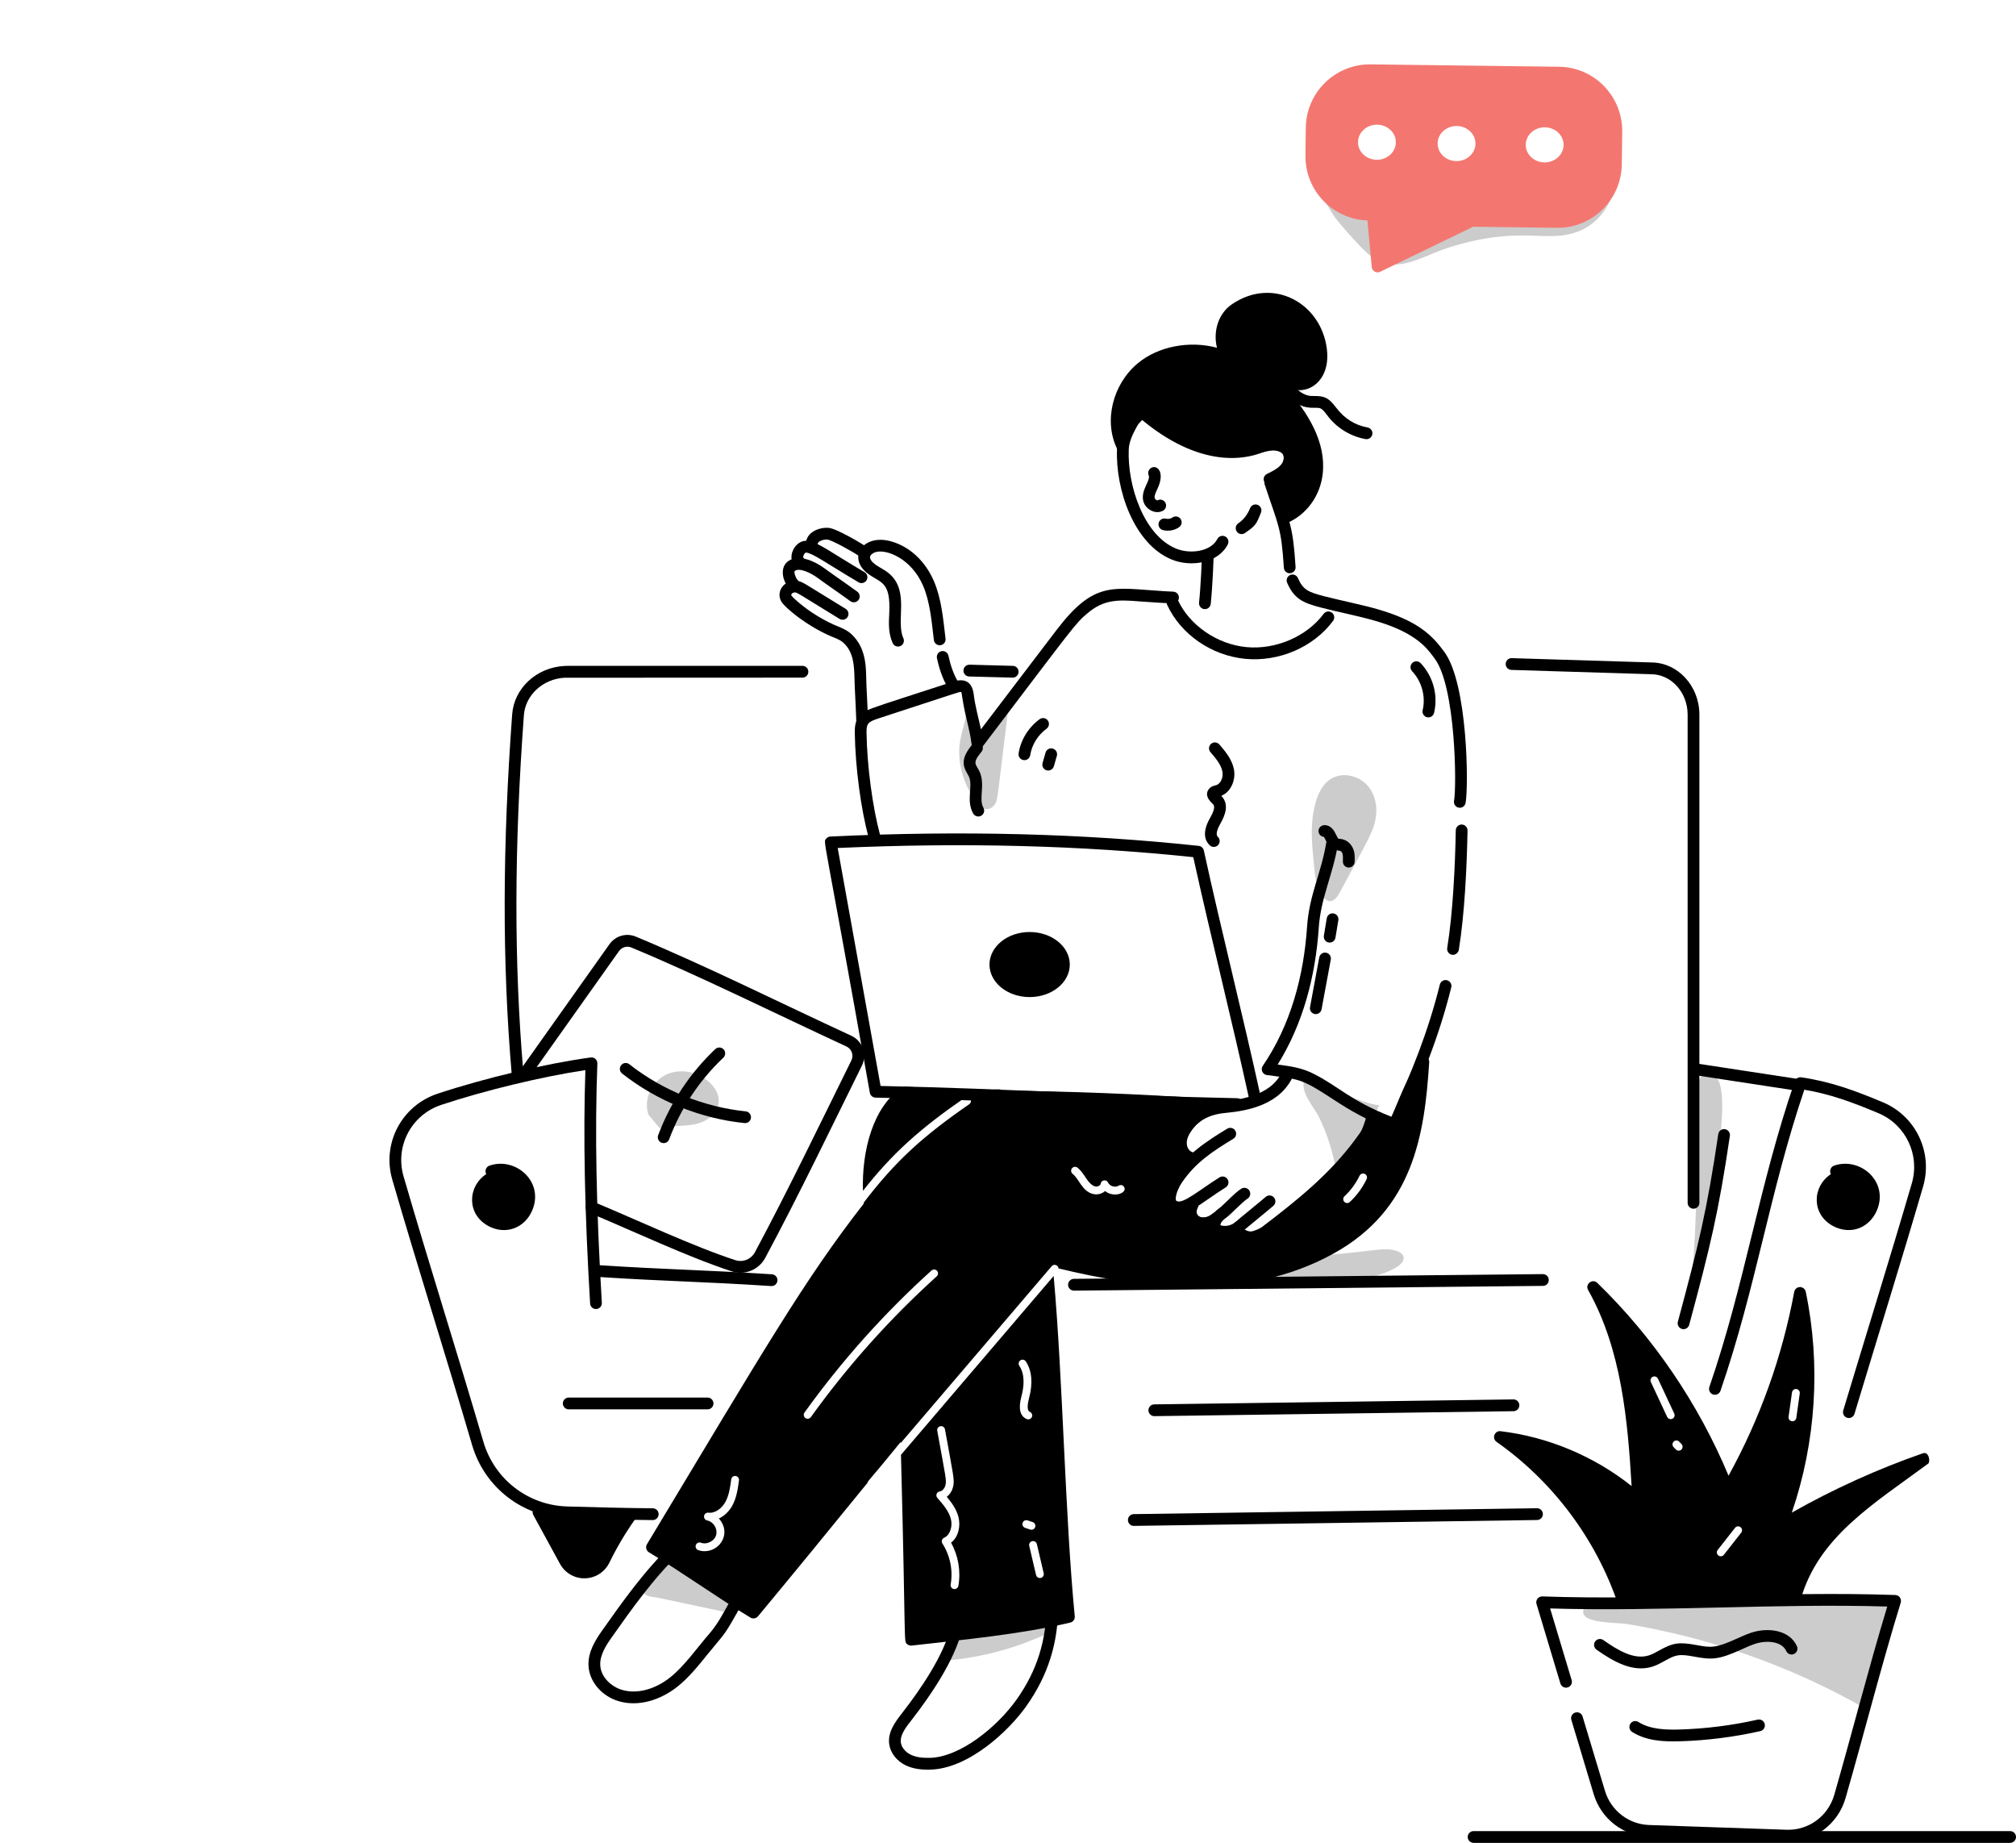
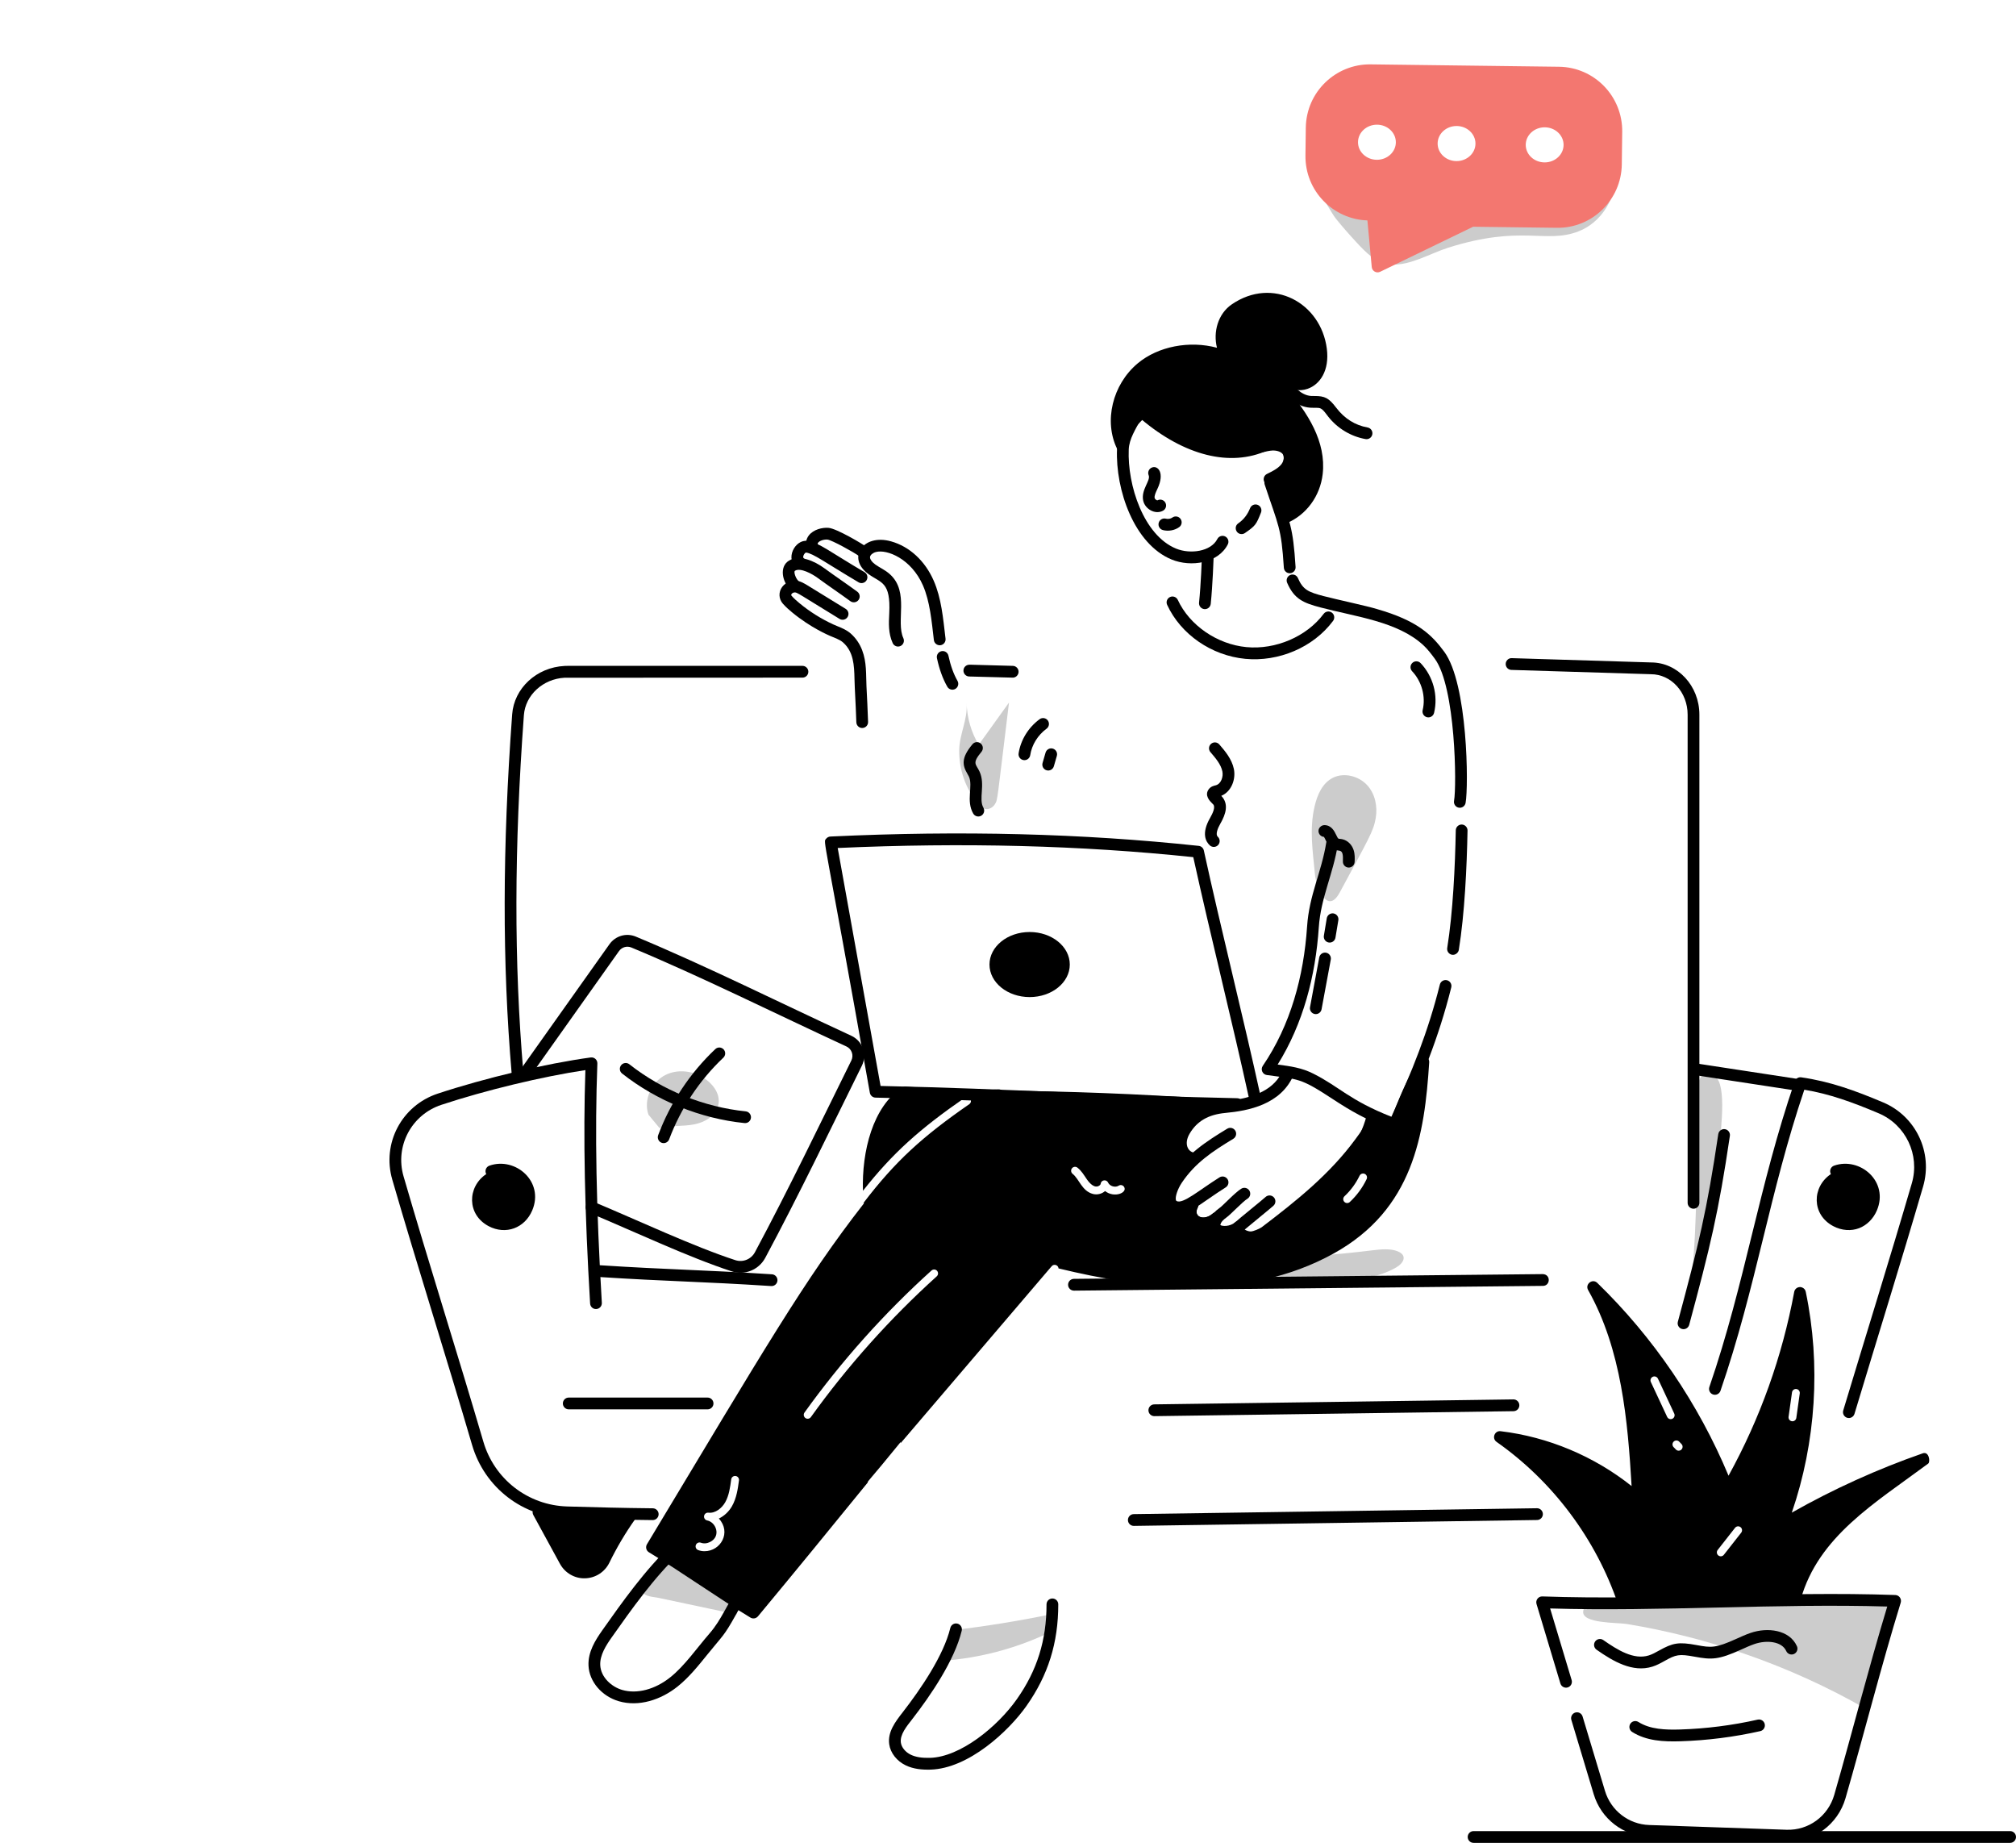
<svg xmlns="http://www.w3.org/2000/svg" width="244" height="223" viewBox="0 0 244 223" fill="none">
  <path d="M225.796 206.758L228.791 193.535C218.203 193.653 207.615 193.77 197.027 193.889C195.847 193.902 191.811 193.162 191.615 194.993C191.456 196.478 195.757 196.327 196.868 196.51C206.655 198.118 216.556 201.479 225.796 206.758H225.796Z" fill="#CCCCCC" />
  <path d="M114.247 200.952C118.546 200.626 122.785 199.518 126.694 197.697C126.838 196.917 126.983 196.138 127.127 195.357C123.258 196.151 119.356 196.782 115.434 197.248C114.792 198.688 114.149 200.127 113.506 201.568" fill="#CCCCCC" />
  <path d="M89.15 195.359C89.26 193.604 89.965 191.892 91.123 190.571C87.265 190.735 83.364 189.633 80.158 187.475C80.522 187.72 78.782 190.861 78.569 191.202C78.326 191.588 77.633 192.205 77.829 192.689C78.035 193.2 79.214 193.248 79.636 193.338C82.808 194.01 85.979 194.685 89.15 195.358L89.15 195.359Z" fill="#CCCCCC" />
  <path d="M148.533 153.855C154.04 154.712 163.956 156.314 169.002 153.358C169.901 152.832 170.384 151.891 169.121 151.401C168.257 151.066 167.124 151.173 166.169 151.29C156.791 152.447 146.743 152.723 136.655 152.099C142.366 153.57 148.502 154.514 154.605 154.86" fill="#CCCCCC" />
  <path d="M207.92 140.083C207.359 145.111 206.051 149.968 204.749 154.794C205.099 151.146 205.264 147.476 205.318 143.805C205.369 140.259 204.622 135.859 205.181 132.414C205.429 130.89 206.18 128.568 207.81 130.497C209.043 131.957 208.128 138.222 207.92 140.082L207.92 140.083Z" fill="#CCCCCC" />
  <path d="M223.412 142.204C221.673 142.229 220.247 144.136 220.657 145.833C221.067 147.529 223.134 148.576 224.759 147.953C226.385 147.329 227.237 145.232 226.563 143.623C225.889 142.014 223.861 141.152 222.217 141.726" fill="black" />
  <path d="M221.887 148.375C219.237 146.977 219.285 143.623 221.596 142.071C221.381 141.681 221.569 141.196 221.983 141.052C225.128 139.951 228.649 142.981 227.161 146.474C226.733 147.477 225.95 148.258 225.012 148.618C224.054 148.985 222.915 148.917 221.887 148.375H221.887ZM224.103 142.371C224.029 142.679 223.754 142.911 223.423 142.916C222.131 142.936 221.046 144.419 221.347 145.665C221.656 146.945 223.283 147.755 224.505 147.286C225.743 146.811 226.431 145.149 225.907 143.898C225.593 143.149 224.895 142.598 224.103 142.371Z" fill="black" />
  <path d="M216.181 222.839C211.042 222.664 205.261 222.458 199.558 222.264C196.468 222.162 193.789 220.096 192.893 217.123L190.184 208.119C190.07 207.743 190.282 207.345 190.659 207.231C191.033 207.115 191.431 207.33 191.544 207.707L194.254 216.711C194.973 219.099 197.124 220.758 199.605 220.839C205.237 221.031 211.115 221.241 216.23 221.414C218.896 221.505 221.256 219.772 222 217.2C224.161 209.7 226.161 201.84 228.417 194.402C215.151 194.005 200.911 195.031 187.615 194.635L190.219 203.302C190.332 203.679 190.12 204.077 189.744 204.19C189.368 204.303 188.972 204.091 188.858 203.714L185.968 194.097C185.827 193.627 186.193 193.159 186.673 193.179C200.483 193.666 215.543 192.519 229.394 193.008C229.864 193.024 230.185 193.485 230.048 193.93C227.691 201.589 225.613 209.793 223.365 217.596C222.451 220.76 219.526 222.952 216.182 222.839L216.181 222.839Z" fill="black" />
  <path d="M193.236 199.626C192.914 199.401 192.836 198.956 193.06 198.634C193.284 198.311 193.728 198.232 194.049 198.457C195.76 199.655 197.735 200.887 199.559 200.317C199.969 200.189 200.369 199.967 200.791 199.732C202.475 198.796 203.154 198.659 205.37 199.07C207.104 199.392 207.642 199.45 210.178 198.3C210.721 198.054 211.283 197.799 211.864 197.598C213.921 196.886 216.589 197.206 217.486 199.202C217.648 199.561 217.488 199.982 217.13 200.145C216.771 200.306 216.352 200.146 216.19 199.787C215.66 198.606 213.81 198.431 212.329 198.945C211.81 199.125 211.302 199.355 210.764 199.6C207.991 200.858 207.162 200.852 205.111 200.472C203.203 200.12 202.851 200.216 201.48 200.979C201.013 201.239 200.53 201.508 199.98 201.679C197.606 202.419 195.253 201.041 193.235 199.627L193.236 199.626Z" fill="black" />
  <path d="M197.54 209.577C197.209 209.367 197.109 208.928 197.318 208.594C197.527 208.261 197.965 208.162 198.299 208.371C199.716 209.267 201.564 209.337 203.342 209.282C206.499 209.183 209.661 208.781 212.739 208.087C213.126 208.002 213.503 208.242 213.589 208.626C213.675 209.01 213.434 209.391 213.051 209.478C209.885 210.191 206.633 210.605 203.386 210.706C201.343 210.771 199.266 210.667 197.54 209.577V209.577Z" fill="black" />
  <path d="M232.717 175.861C227.24 177.768 221.916 180.179 216.864 183.039C219.79 174.525 220.395 165.111 218.552 156.31C218.431 155.734 217.8 155.726 217.848 155.744C217.509 155.748 217.22 155.991 217.157 156.326C215.708 164.145 213.036 171.621 209.208 178.571C205.567 169.848 200.097 161.807 193.324 155.24C192.737 154.671 191.81 155.391 192.212 156.104C196.272 163.296 197.009 171.963 197.476 179.825C192.94 176.213 187.372 173.872 181.624 173.186C180.896 173.094 180.526 174.052 181.132 174.477C187.943 179.255 193.164 186.233 195.836 194.125C196.096 194.892 197.237 194.694 197.215 193.877L216.551 193.371C216.572 194.185 217.722 194.33 217.942 193.546C220.088 185.917 226.908 181.9 233.372 177.106C233.654 176.896 233.479 175.592 232.716 175.86L232.717 175.861ZM201.778 171.453L199.806 167.234C199.694 166.997 199.797 166.714 200.033 166.602C200.272 166.49 200.553 166.594 200.664 166.83L202.636 171.049C202.747 171.287 202.645 171.57 202.408 171.682C202.171 171.793 201.889 171.69 201.778 171.453ZM203.175 175.544C202.874 175.544 202.769 175.297 202.558 175.113C202.377 174.925 202.382 174.624 202.57 174.441C202.758 174.259 203.058 174.265 203.24 174.453L203.515 174.738C203.807 175.04 203.59 175.544 203.175 175.544ZM210.741 185.465L208.64 188.143C208.479 188.348 208.182 188.385 207.975 188.222C207.769 188.06 207.733 187.762 207.895 187.555L209.996 184.878C210.158 184.672 210.457 184.636 210.662 184.798C210.868 184.96 210.903 185.259 210.741 185.465ZM216.474 171.443L216.89 168.486C216.927 168.226 217.168 168.044 217.425 168.082C217.685 168.119 217.865 168.359 217.828 168.619L217.412 171.575C217.375 171.84 217.129 172.016 216.877 171.979C216.617 171.943 216.437 171.702 216.474 171.443Z" fill="black" />
  <path d="M243.289 223H178.349C177.957 223 177.639 222.681 177.639 222.288C177.639 221.894 177.957 221.575 178.349 221.575H243.289C243.682 221.575 244 221.894 244 222.288C244 222.681 243.682 223 243.289 223Z" fill="black" />
-   <path d="M161.664 141.439C164.083 139.395 165.922 136.67 166.917 133.659C166.742 134.187 158.548 130.839 157.833 130.713C157.386 132.28 159.007 133.87 159.673 135.247C160.62 137.204 161.295 139.294 161.664 141.438V141.439Z" fill="#CCCCCC" />
  <path d="M78.484 134.883C77.853 133.076 78.855 130.91 80.567 130.066C82.28 129.222 84.481 129.664 85.871 130.976C88.045 133.025 86.854 135.496 84.025 136.054C82.641 136.327 81.193 136.166 79.822 136.501" fill="#CCCCCC" />
  <path d="M60.667 142.204C58.927 142.229 57.502 144.136 57.911 145.833C58.321 147.529 60.389 148.576 62.014 147.953C63.639 147.329 64.491 145.232 63.817 143.623C63.143 142.014 61.115 141.152 59.472 141.726" fill="black" />
  <path d="M59.142 148.375C56.491 146.977 56.539 143.623 58.85 142.071C58.635 141.681 58.823 141.196 59.237 141.052C62.383 139.951 65.903 142.981 64.415 146.474C63.505 148.607 61.215 149.467 59.141 148.375H59.142ZM61.358 142.371C61.284 142.679 61.008 142.911 60.677 142.916C60.08 142.925 59.493 143.247 59.067 143.799C56.963 146.521 61.719 149.176 63.108 145.915C63.396 145.24 63.415 144.505 63.161 143.899C62.848 143.15 62.149 142.598 61.358 142.372V142.371Z" fill="black" />
  <path d="M191.007 28.014C193.792 26.959 195.703 23.94 195.468 20.962C195.575 22.765 194.388 24.467 192.835 25.381C189.659 27.249 185.609 26.249 182.224 26.36C176.511 26.547 171.324 29.567 166.414 32.501C165.422 30.72 167.471 28.06 166.036 26.613C165.677 26.252 165.666 26.299 159.238 23.123C160.057 23.528 161.071 25.701 161.683 26.458C162.478 27.442 163.317 28.395 164.177 29.323C165.342 30.579 166.592 31.899 168.403 32.008C170.716 32.147 173.128 30.651 175.277 29.974C184.177 27.166 187.023 29.523 191.006 28.014H191.007Z" fill="#CCCCCC" />
  <path d="M188.687 8.077L165.889 7.789C161.695 7.732 158.098 11.09 158.043 15.463L158.001 18.803C157.946 23.168 161.418 26.548 165.499 26.67L166.025 32.313C166.07 32.806 166.595 33.105 167.041 32.888L178.296 27.437L188.443 27.565C192.702 27.625 196.235 24.184 196.289 19.892L196.339 15.946C196.392 11.652 192.97 8.131 188.687 8.077H188.687ZM166.652 19.335C165.389 19.335 164.361 18.383 164.361 17.212C164.361 16.041 165.389 15.088 166.652 15.088C167.915 15.088 168.942 16.041 168.942 17.212C168.942 18.383 167.914 19.335 166.652 19.335ZM176.289 19.494C175.026 19.494 173.999 18.542 173.999 17.371C173.999 16.199 175.026 15.247 176.289 15.247C177.551 15.247 178.579 16.199 178.579 17.371C178.579 18.542 177.552 19.494 176.289 19.494ZM186.953 19.652C185.69 19.652 184.662 18.7 184.662 17.529C184.662 16.358 185.69 15.405 186.953 15.405C188.215 15.405 189.243 16.358 189.243 17.529C189.243 18.7 188.216 19.652 186.953 19.652Z" fill="#F37770" />
  <path d="M172.71 86.789C172.328 86.696 172.095 86.31 172.187 85.928C172.58 84.303 172.08 82.458 170.913 81.227C170.642 80.942 170.653 80.49 170.938 80.219C171.222 79.948 171.672 79.96 171.942 80.245C173.458 81.843 174.08 84.149 173.568 86.264C173.476 86.646 173.093 86.881 172.71 86.789H172.71Z" fill="black" />
  <path d="M159.116 97.544C159.438 96.181 160.051 94.73 161.367 94.096C162.706 93.451 164.454 93.919 165.447 94.984C166.441 96.05 166.743 97.584 166.507 98.988C166.234 100.603 165.64 101.517 162.147 107.999C160.641 110.794 159.291 107.309 159.155 105.834C158.895 103.006 158.446 100.375 159.116 97.544Z" fill="#CCCCCC" />
  <path d="M163.208 104.979C162.816 104.96 162.513 104.626 162.533 104.233C162.61 102.602 162.147 103.064 161.495 102.817C160.662 102.501 160.464 101.558 160.234 101.268C159.864 101.239 159.575 100.926 159.58 100.548C159.586 100.155 159.929 99.846 160.301 99.846C161.155 99.857 161.506 100.585 161.715 101.019C162.033 101.679 161.933 101.425 162.501 101.561C163.111 101.708 163.62 102.208 163.833 102.866C163.997 103.373 163.972 103.888 163.952 104.301C163.934 104.683 163.616 104.995 163.208 104.979L163.208 104.979Z" fill="black" />
  <path d="M159.123 122.703C158.737 122.632 158.483 122.26 158.554 121.873L159.67 115.854C159.742 115.468 160.114 115.211 160.499 115.284C160.885 115.356 161.139 115.728 161.067 116.115L159.951 122.133C159.878 122.525 159.501 122.775 159.123 122.703Z" fill="black" />
  <path d="M160.816 114.048C160.429 113.984 160.167 113.616 160.231 113.228L160.581 111.118C160.645 110.73 161.016 110.468 161.399 110.532C161.786 110.596 162.047 110.964 161.983 111.352L161.633 113.462C161.57 113.844 161.21 114.113 160.816 114.048Z" fill="black" />
  <path d="M146.43 102.299C145.967 101.877 145.356 100.883 146.465 98.964C146.793 98.395 147.125 97.651 146.839 97.341C146.799 97.297 146.753 97.252 146.706 97.206C146.442 96.947 145.741 96.257 146.295 95.504C146.554 95.153 146.937 95.078 147.151 95.025C147.789 94.854 148.081 93.999 147.945 93.339C147.769 92.483 147.096 91.704 146.503 91.016C146.246 90.719 146.278 90.268 146.575 90.011C146.871 89.752 147.32 89.786 147.577 90.083C148.249 90.862 149.085 91.832 149.337 93.05C149.587 94.265 149.069 95.779 147.814 96.301C148.751 97.278 148.374 98.503 147.695 99.679C147.357 100.263 147.098 100.982 147.386 101.244C147.677 101.51 147.698 101.96 147.434 102.251C147.171 102.542 146.721 102.564 146.431 102.299H146.43Z" fill="black" />
  <path d="M118.43 97.309C118.646 97.56 118.896 97.814 119.228 97.889C119.691 97.993 120.171 97.703 120.414 97.316C120.767 96.757 120.646 97.05 122.121 85.017C120.898 86.719 119.675 88.42 118.452 90.122C117.537 88.588 117.036 86.843 116.997 85.083C117.142 87.046 116.115 88.835 116.094 90.804C116.069 93.137 116.871 95.49 118.43 97.309H118.43Z" fill="#CCCCCC" />
  <path d="M149.4 149.513C149.004 148.93 149.164 148.214 149.447 147.947C149.873 147.541 152.794 145.2 153.168 144.849C153.454 144.581 153.904 144.595 154.172 144.883C154.44 145.171 154.425 145.622 154.138 145.891C153.786 146.221 151.481 148.079 150.651 148.784C150.815 148.901 151.149 149.019 151.373 149.016C151.691 149.01 152.435 148.707 152.776 148.449C156.93 145.291 160.918 142.104 164.035 137.867C165.048 136.49 164.744 136.907 165.629 135.154C165.806 134.803 166.236 134.663 166.584 134.841C166.934 135.018 167.075 135.447 166.897 135.798C165.987 137.602 166.273 137.225 165.179 138.713C161.949 143.103 157.875 146.361 153.634 149.585C153.174 149.935 152.144 150.427 151.407 150.441C150.756 150.461 149.812 150.119 149.4 149.513V149.513Z" fill="black" />
  <path d="M146.283 148.407C146.246 147.833 146.449 146.976 147.627 146.155C148.015 145.885 149.481 144.296 150.242 143.837C150.577 143.635 151.015 143.743 151.218 144.081C151.42 144.419 151.311 144.857 150.974 145.059C150.402 145.404 148.953 146.967 148.438 147.325C148.169 147.513 147.733 147.872 147.703 148.243C147.941 148.39 148.828 148.454 149.484 147.913C149.788 147.663 150.236 147.707 150.485 148.01C150.734 148.314 150.691 148.763 150.388 149.013C148.92 150.224 146.383 149.944 146.284 148.407H146.283Z" fill="black" />
  <path d="M143.706 145.453C143.889 145.105 144.318 144.969 144.666 145.153C145.013 145.336 145.147 145.767 144.965 146.115C144.373 147.246 145.703 147.78 146.765 146.863C147.061 146.605 147.511 146.639 147.767 146.937C148.023 147.235 147.99 147.685 147.693 147.942C145.36 149.96 142.416 147.92 143.707 145.452L143.706 145.453Z" fill="black" />
  <path d="M141.714 146.578C140.286 145.784 140.948 143.679 141.859 142.321C143.643 139.669 145.938 138.152 148.535 136.58C148.871 136.377 149.308 136.484 149.511 136.822C149.714 137.159 149.606 137.597 149.27 137.8C146.733 139.336 144.663 140.703 143.037 143.118C142.543 143.855 142.22 144.791 142.319 145.203C142.341 145.296 142.373 145.314 142.402 145.33C143.153 145.748 145.121 144.026 147.596 142.472C147.928 142.263 148.366 142.364 148.575 142.698C148.783 143.032 148.682 143.472 148.35 143.68C147.622 144.137 146.955 144.597 146.366 145.002C144.875 146.029 143.154 147.377 141.714 146.577V146.578Z" fill="black" />
  <path d="M144.345 140.89C142.59 140.661 141.493 138.58 142.769 136.436C143.9 134.529 145.673 133.488 148.187 133.254C152.051 132.893 154.293 131.72 155.242 129.563C155.401 129.203 155.82 129.04 156.18 129.199C156.539 129.359 156.701 129.779 156.542 130.139C154.992 133.659 151.107 134.413 148.319 134.673C146.26 134.865 144.885 135.657 143.99 137.166C143.255 138.398 143.778 139.379 144.528 139.477C144.917 139.528 145.192 139.886 145.141 140.276C145.09 140.673 144.725 140.941 144.345 140.89H144.345Z" fill="black" />
  <path d="M143.706 145.453C143.889 145.105 144.318 144.969 144.666 145.153C145.013 145.336 145.147 145.767 144.965 146.115C144.373 147.246 145.703 147.78 146.765 146.863C147.061 146.605 147.511 146.639 147.767 146.937C148.023 147.235 147.99 147.685 147.693 147.942C145.36 149.96 142.416 147.92 143.707 145.452L143.706 145.453Z" fill="black" />
-   <path d="M105.132 101.363C104.183 97.83 103.526 92.87 103.457 88.726C103.451 88.016 103.486 87.366 103.905 86.771C104.558 85.865 104.623 85.984 115.35 82.487C116.855 81.993 117.675 82.602 117.85 84.016C118.027 85.487 118.423 86.809 118.726 88.253C121.742 84.283 124.771 80.307 127.795 76.339C132.486 70.161 134.644 71.168 140.947 71.541C141.286 71.562 141.853 71.595 141.973 71.595C142.365 71.595 142.684 71.915 142.684 72.308C142.684 72.701 142.365 73.02 141.973 73.02C141.737 73.02 139.254 72.882 138.019 72.781C135.394 72.564 133.641 72.49 131.619 74.211C130.198 75.385 130.12 75.6 119.069 90.153C118.998 90.243 118.935 90.325 118.871 90.411C118.484 90.931 117.668 90.703 117.595 90.067C117.489 89.144 117.245 88.115 117.032 87.218C116.332 84.263 116.465 83.849 116.319 83.737C116.317 83.736 116.314 83.734 116.311 83.733C116.121 83.698 116.202 83.714 106.348 86.926C104.997 87.371 104.867 87.559 104.878 88.706C104.944 92.676 105.597 97.614 106.504 100.99C106.606 101.371 106.382 101.761 106.003 101.864C105.624 101.965 105.233 101.741 105.132 101.361L105.132 101.363Z" fill="black" />
  <path d="M103.644 87.404C103.556 84.782 103.453 83.567 103.421 82.158C103.386 80.499 103.31 78.862 102.026 77.732C101.608 77.371 101.046 77.202 100.432 76.932C100.368 76.898 98.16 75.994 95.87 74.101C95.518 73.81 95.11 73.458 94.756 73.055C94.236 72.459 94.205 71.638 94.678 71.009C95.139 70.397 96.094 70.009 97.029 70.451C97.241 70.548 97.439 70.659 97.62 70.765L101.089 72.898C101.513 73.156 101.981 73.449 102.351 73.674C102.687 73.879 102.794 74.317 102.59 74.653C102.386 74.989 101.949 75.096 101.614 74.893C101.178 74.627 100.722 74.341 100.348 74.114C97.014 72.074 96.849 71.935 96.43 71.743C96.146 71.607 95.906 71.744 95.813 71.868C95.726 71.984 95.766 72.048 95.824 72.114C96.111 72.441 96.465 72.746 96.774 73.001C98.007 74.02 99.38 74.882 100.857 75.562C101.105 75.668 100.894 75.586 101.392 75.789C101.918 76.004 102.461 76.226 102.959 76.657C103.567 77.192 104.045 77.883 104.341 78.66C104.913 80.135 104.802 81.62 104.87 83.018C104.943 84.463 105.017 85.916 105.065 87.356C105.079 87.749 104.771 88.079 104.379 88.092C104.012 88.112 103.658 87.814 103.645 87.404H103.644Z" fill="black" />
  <path d="M102.922 72.748C101.596 71.778 100.286 70.902 98.943 69.919C98.314 69.457 96.882 68.657 96.219 69.065C96.023 69.188 96.32 69.979 96.558 70.21C96.84 70.483 96.847 70.935 96.574 71.218C96.301 71.5 95.851 71.507 95.569 71.234C94.675 70.366 94.314 68.56 95.479 67.848C96.755 67.067 98.581 67.888 99.781 68.768C101.109 69.739 102.417 70.614 103.759 71.597C104.076 71.829 104.146 72.274 103.915 72.592C103.682 72.912 103.238 72.979 102.922 72.748Z" fill="black" />
  <path d="M103.905 70.457C99.786 68.019 98.451 66.982 97.558 66.862C97.382 66.884 97.067 67.413 97.288 67.561C97.614 67.782 97.7 68.224 97.48 68.551C97.261 68.878 96.819 68.962 96.493 68.743C94.954 67.701 96.192 65.236 97.746 65.45C99.088 65.629 100.501 66.812 104.64 69.238C104.976 69.442 105.083 69.88 104.88 70.217C104.675 70.557 104.235 70.66 103.904 70.458L103.905 70.457Z" fill="black" />
  <path d="M104.01 67.315C103.342 66.817 100.68 65.359 100.16 65.294C99.73 65.255 99.201 65.427 99.017 65.665C98.973 65.723 98.938 65.787 98.993 65.941C99.124 66.312 98.93 66.719 98.56 66.851C97.637 67.178 97.169 65.732 97.892 64.794C98.452 64.069 99.522 63.81 100.285 63.874C101.274 63.96 104.379 65.813 104.858 66.171C105.173 66.406 105.239 66.852 105.005 67.168C104.77 67.484 104.326 67.55 104.01 67.315V67.315Z" fill="black" />
  <path d="M114.653 83.097C114.097 82.116 113.688 80.987 113.401 79.645C113.319 79.26 113.563 78.882 113.947 78.799C114.332 78.718 114.709 78.961 114.791 79.347C115.047 80.543 115.406 81.539 115.889 82.393C116.083 82.735 115.963 83.171 115.623 83.365C115.282 83.558 114.848 83.44 114.654 83.097H114.653Z" fill="black" />
  <path d="M108.045 77.821C107.504 76.639 107.566 75.407 107.628 74.215C107.815 70.395 106.659 70.574 105.127 69.477C102.44 67.554 104.418 64.537 107.853 65.51C110.08 66.133 111.959 67.866 113.008 70.266C113.939 72.403 114.138 74.739 114.44 77.278C114.489 77.669 114.215 78.026 113.825 78.076C113.437 78.122 113.079 77.85 113.029 77.459C112.756 75.155 112.556 72.789 111.705 70.837C110.293 67.607 107.343 66.432 106.002 66.801C105.637 66.9 105.337 67.151 105.303 67.385C105.264 67.639 105.525 68.012 105.952 68.318C106.502 68.712 107.144 68.969 107.73 69.507C110.084 71.66 108.4 75.185 109.336 77.227C109.5 77.585 109.344 78.007 108.987 78.172C108.632 78.336 108.209 78.181 108.044 77.822L108.045 77.821Z" fill="black" />
  <path d="M168.525 136.707C165.382 135.532 163.527 134.455 161.271 132.974C157.353 130.403 157.195 130.621 153.326 130.087C152.805 130.015 152.538 129.417 152.836 128.978C156.203 124.043 157.798 118.133 158.199 112.118C158.456 108.263 159.934 105.61 160.525 101.933C160.587 101.544 160.947 101.277 161.34 101.343C161.727 101.405 161.99 101.771 161.928 102.159C161.34 105.831 159.855 108.64 159.617 112.212C159.223 118.118 157.717 123.882 154.637 128.82C156.198 129.02 157.56 129.213 158.942 129.914C162.064 131.472 163.317 133.134 168.404 135.134C170.9 129.646 172.821 124.928 174.269 119.134C174.365 118.752 174.749 118.521 175.131 118.615C175.512 118.711 175.744 119.098 175.648 119.48C174.114 125.635 172.045 130.589 169.418 136.335C169.299 136.595 168.868 136.835 168.525 136.706L168.525 136.707Z" fill="black" />
  <path d="M176.555 97.734C176.169 97.662 175.914 97.29 175.986 96.903C176.318 95.105 176.181 83.155 173.665 79.726C173.25 79.161 172.801 78.568 172.275 78.079C169.17 75.207 164.158 74.651 159.843 73.511C157.726 72.957 156.635 72.481 155.785 70.519C155.628 70.158 155.793 69.738 156.154 69.581C156.516 69.425 156.933 69.589 157.089 69.951C157.704 71.372 158.354 71.648 160.203 72.132C161.768 72.545 165.446 73.323 166.686 73.709C171.523 75.101 173.268 76.779 174.809 78.88C177.653 82.755 177.758 95.13 177.383 97.162C177.31 97.555 176.932 97.805 176.554 97.733L176.555 97.734Z" fill="black" />
  <path d="M175.748 115.534C175.361 115.471 175.097 115.105 175.16 114.716C175.858 110.377 176.111 104.847 176.196 100.472C176.204 100.084 176.521 99.773 176.907 99.773C177.293 99.773 177.625 100.105 177.618 100.5C177.532 104.947 177.272 110.553 176.563 114.944C176.507 115.294 176.128 115.598 175.749 115.534H175.748Z" fill="black" />
  <path d="M155.387 68.699C155.074 63.793 154.741 63.684 153.075 58.657C152.969 58.337 153.101 57.987 153.392 57.816C154.349 57.257 154.963 56.794 155.267 56.084C155.534 55.461 155.278 54.147 154.763 54.09C154.341 54.044 153.829 54.306 153.391 54.507C148.897 56.539 143.358 55.148 138.088 50.694C137.447 51.955 136.667 53.087 136.614 54.391C136.437 58.715 138.413 64.774 142.342 66.385C144.059 67.09 146.561 66.744 147.336 65.227C147.515 64.877 147.942 64.739 148.292 64.918C148.642 65.098 148.78 65.528 148.601 65.878C147.434 68.159 144.143 68.663 141.804 67.705C137.271 65.845 134.991 59.283 135.194 54.333C135.276 52.31 136.5 50.944 137.181 49.265C137.369 48.8 137.955 48.677 138.315 49.002C140.702 51.157 146.894 55.88 152.806 53.208C153.495 52.896 154.131 52.589 154.919 52.673C156.584 52.859 157.169 55.253 156.573 56.646C156.153 57.627 155.401 58.243 154.604 58.748C156.125 63.279 156.491 63.683 156.806 68.609C156.831 69.001 156.534 69.34 156.142 69.365C155.743 69.39 155.412 69.087 155.387 68.7V68.699Z" fill="black" />
  <path d="M145.758 73.707C145.367 73.666 145.084 73.317 145.124 72.925C145.351 70.729 145.464 67.481 145.465 67.45C145.478 67.056 145.807 66.738 146.198 66.76C146.59 66.773 146.898 67.102 146.885 67.496C146.884 67.528 146.77 70.827 146.538 73.071C146.499 73.449 146.167 73.745 145.758 73.707V73.707Z" fill="black" />
  <path d="M155.437 62.659C157.705 61.716 159.124 59.534 159.382 57.284C159.803 53.615 157.607 50.251 155.171 47.456C154.767 46.992 153.595 46.027 153.763 45.742C155.253 45.593 156.48 46.909 158.027 46.376C159.195 45.973 160.182 44.604 159.885 42.29C159.242 37.288 154.056 34.294 149.493 37.413C147.64 38.68 147.332 41.531 148.647 43.331C145.27 41.743 140.871 42.242 138.149 44.522C135.427 46.802 134.311 50.879 135.849 54.007C135.87 52.355 137.046 50.822 138.376 49.769C140.41 51.102 142.463 52.444 144.738 53.353C149.899 55.415 152.476 53.858 153.988 53.803C154.685 53.777 155.449 53.996 155.84 54.548C156.292 55.187 156.097 56.082 155.6 56.678C155.102 57.274 154.368 57.64 153.655 57.99C154.211 59.352 154.88 61.296 155.436 62.659H155.437Z" fill="black" />
  <path d="M155.163 63.317C154.815 63.172 154.82 63.109 153.877 60.568C153.579 59.762 153.27 58.929 152.997 58.261C152.856 57.913 153.007 57.515 153.343 57.35C153.983 57.036 154.646 56.71 155.053 56.221C155.342 55.876 155.511 55.317 155.259 54.961C155.053 54.67 154.559 54.497 154.013 54.515C152.636 54.566 149.768 56.129 144.474 54.015C142.297 53.145 140.327 51.896 138.429 50.655C137.677 51.33 136.576 52.564 136.558 54.017C136.549 54.763 135.54 54.993 135.21 54.323C133.57 50.983 134.637 46.535 137.693 43.975C140.18 41.892 143.989 41.19 147.293 42.082C146.81 40.188 147.403 37.979 149.092 36.825C154.032 33.447 159.874 36.62 160.589 42.199C160.929 44.848 159.747 46.536 158.257 47.05C157.241 47.399 156.365 47.135 155.587 46.857C155.628 46.9 155.667 46.944 155.705 46.987C158.272 49.933 160.534 53.463 160.087 57.366C159.78 60.042 158.102 62.322 155.708 63.317C155.533 63.389 155.336 63.389 155.162 63.317H155.163ZM154.556 58.334C154.97 59.398 155.397 60.598 155.813 61.677C157.364 60.766 158.46 59.081 158.676 57.203C159.072 53.761 156.919 50.544 154.636 47.925C154.236 47.465 153.509 46.927 153.149 46.256C152.847 45.701 153.166 45.084 153.693 45.032C155.336 44.865 156.595 46.116 157.797 45.701C158.316 45.522 158.769 45.047 159.007 44.431C159.224 43.869 159.283 43.179 159.18 42.381C158.614 37.966 154.064 35.149 149.893 38.001C148.37 39.044 148.149 41.441 149.22 42.91C149.654 43.502 149.009 44.288 148.345 43.976C145.213 42.503 141.118 42.962 138.605 45.068C136.672 46.687 135.679 49.189 135.885 51.506C136.363 50.689 137.057 49.904 137.936 49.209C138.176 49.019 138.51 49.004 138.765 49.172C140.742 50.466 142.786 51.805 145.001 52.689C149.94 54.663 152.223 53.153 153.962 53.09C156.548 52.995 157.627 55.358 156.145 57.135C155.699 57.669 155.124 58.033 154.557 58.333L154.556 58.334ZM154.398 45.576C154.398 45.576 154.399 45.577 154.399 45.578C154.399 45.577 154.398 45.577 154.398 45.576Z" fill="black" />
  <path d="M150.273 64.628C149.58 64.628 149.296 63.726 149.869 63.329C150.517 62.879 150.994 62.267 151.3 61.493C151.445 61.127 151.858 60.947 152.223 61.093C152.587 61.239 152.766 61.653 152.621 62.019C152.033 63.508 151.942 63.623 150.678 64.501C150.554 64.587 150.413 64.628 150.274 64.628H150.273Z" fill="black" />
  <path d="M138.364 60.586C138.073 59.256 139.294 58.148 139.026 57.515C138.872 57.153 139.041 56.735 139.402 56.581C140.13 56.27 141.006 57.202 140.09 59.146C139.878 59.594 139.688 59.985 139.753 60.281C139.782 60.413 140.011 60.562 140.086 60.547C140.431 60.358 140.859 60.484 141.047 60.829C141.236 61.175 141.107 61.609 140.763 61.798C139.824 62.314 138.587 61.605 138.364 60.586V60.586Z" fill="black" />
  <path d="M140.751 64.143C140.37 64.046 140.141 63.658 140.238 63.276C140.335 62.895 140.723 62.664 141.102 62.763C141.37 62.831 141.686 62.777 141.891 62.629C142.208 62.399 142.652 62.469 142.883 62.788C143.113 63.107 143.042 63.552 142.724 63.783C142.191 64.17 141.438 64.32 140.751 64.144V64.143Z" fill="black" />
  <path d="M117.79 98.446C116.892 96.887 117.794 95.12 117.271 93.975C117.219 93.86 117.153 93.751 117.089 93.641C116.477 92.6 116.304 91.732 117.699 90.059C117.951 89.757 118.398 89.716 118.7 89.97C119.001 90.222 119.04 90.672 118.789 90.974C117.59 92.41 118.137 92.445 118.563 93.381C119.276 94.943 118.421 96.693 119.021 97.732C119.217 98.073 119.101 98.509 118.761 98.706C118.425 98.9 117.989 98.79 117.79 98.446L117.79 98.446Z" fill="black" />
  <path d="M123.878 91.977C123.49 91.917 123.224 91.552 123.284 91.164C123.535 89.54 124.461 88.033 125.825 87.029C126.141 86.798 126.587 86.865 126.819 87.182C127.05 87.5 126.983 87.946 126.666 88.178C125.603 88.961 124.882 90.128 124.689 91.382C124.629 91.765 124.274 92.037 123.878 91.977Z" fill="black" />
  <path d="M126.67 93.21C126.293 93.1 126.075 92.705 126.184 92.327L126.546 91.073C126.656 90.694 127.051 90.476 127.427 90.587C127.804 90.696 128.021 91.092 127.912 91.47L127.551 92.722C127.441 93.104 127.044 93.318 126.671 93.21H126.67Z" fill="black" />
  <path d="M150.713 79.723C146.624 79.33 142.914 76.766 141.263 73.193C141.098 72.835 141.253 72.412 141.609 72.246C141.964 72.081 142.387 72.237 142.552 72.594C143.973 75.669 147.307 77.964 150.849 78.304C154.394 78.644 158.156 77.028 160.206 74.279C160.441 73.964 160.886 73.9 161.201 74.135C161.515 74.371 161.579 74.817 161.344 75.133C158.941 78.354 154.747 80.11 150.713 79.723Z" fill="black" />
  <path d="M149.722 134.316C142.326 134.316 121.269 133.134 105.966 132.821C105.628 132.814 105.341 132.568 105.28 132.234C99.638 100.402 99.604 101.976 99.987 101.494C100.114 101.333 100.305 101.235 100.51 101.226C116.362 100.48 130.942 100.85 145.082 102.356C145.387 102.388 145.636 102.613 145.702 102.913C147.758 112.341 150.529 123.298 152.586 132.727C152.67 133.111 152.427 133.491 152.043 133.575C151.657 133.659 151.281 133.415 151.197 133.031C149.188 123.82 146.471 113.05 144.424 103.721C130.757 102.292 116.663 101.93 101.388 102.613L106.577 131.408C122.919 131.756 133.295 132.555 149.737 132.891C150.129 132.9 150.441 133.225 150.433 133.618C150.425 134.007 150.108 134.317 149.722 134.317V134.316Z" fill="black" />
  <path d="M122.551 81.998L117.3 81.861C116.908 81.85 116.598 81.523 116.609 81.13C116.618 80.743 116.935 80.436 117.319 80.436C117.834 80.436 115.445 80.386 122.588 80.574C122.98 80.584 123.29 80.911 123.28 81.305C123.269 81.725 122.899 82.023 122.551 81.998Z" fill="black" />
  <path d="M61.929 129.935C60.78 116.458 60.8 102.636 61.989 86.439C62.219 83.31 64.902 80.755 68.344 80.582C68.765 80.564 66.731 80.577 97.124 80.573C97.517 80.573 97.835 80.892 97.835 81.286C97.835 81.679 97.517 81.998 97.124 81.998C97.044 81.998 68.402 82.011 68.321 82.011C65.715 82.156 63.585 84.105 63.407 86.543C62.223 102.664 62.203 116.413 63.345 129.813C63.379 130.205 63.088 130.55 62.697 130.583C62.311 130.618 61.962 130.331 61.929 129.934V129.935Z" fill="black" />
  <path d="M204.968 146.263C204.576 146.263 204.257 145.944 204.257 145.551V86.471C204.257 83.777 202.264 81.585 199.815 81.585L182.925 81.064C182.533 81.052 182.225 80.724 182.237 80.33C182.248 79.937 182.584 79.62 182.969 79.64L199.837 80.16C203.049 80.16 205.679 82.991 205.679 86.471V145.551C205.679 145.944 205.361 146.263 204.969 146.263H204.968Z" fill="black" />
  <path d="M79.003 183.941H78.996C75.094 183.901 72.311 183.822 68.635 183.719C63.267 183.571 58.645 180.007 57.136 174.849C54.041 164.276 50.537 153.283 47.479 142.745C46.204 138.351 48.618 133.781 52.974 132.339C58.694 130.447 66.136 128.686 71.495 127.96C71.938 127.902 72.316 128.255 72.3 128.693C71.988 136.948 72.159 146.148 72.841 157.648C72.865 158.041 72.565 158.378 72.173 158.402C71.779 158.432 71.445 158.125 71.422 157.732C70.761 146.579 70.578 137.573 70.85 129.491C65.65 130.268 58.773 131.922 53.419 133.693C49.793 134.893 47.783 138.693 48.844 142.347C51.903 152.886 55.391 163.828 58.5 174.447C59.835 179.01 63.924 182.163 68.674 182.294C72.425 182.399 75.161 182.476 79.01 182.515C79.403 182.519 79.718 182.841 79.714 183.235C79.71 183.626 79.392 183.941 79.004 183.941H79.003Z" fill="black" />
  <path d="M223.565 171.562C223.189 171.448 222.976 171.05 223.09 170.673C225.813 161.631 228.74 152.276 231.391 143.186C232.395 139.745 230.665 136.102 227.366 134.712C224.2 133.374 221.434 132.37 218.38 131.864C214.158 144.343 212.559 155.712 208.231 168.299C208.103 168.67 207.699 168.868 207.328 168.74C206.956 168.612 206.76 168.205 206.888 167.834C211.234 155.194 212.852 143.565 217.228 130.836C217.34 130.513 217.664 130.316 218.001 130.363C221.44 130.856 224.452 131.932 227.918 133.398C231.883 135.068 233.963 139.449 232.755 143.586C230.115 152.638 227.236 161.844 224.451 171.085C224.337 171.466 223.937 171.674 223.565 171.562H223.565Z" fill="black" />
  <path d="M137.226 184.644C136.839 184.644 136.521 184.332 136.516 183.942C136.51 183.549 136.823 183.225 137.216 183.219C137.385 183.217 186.075 182.507 186.026 182.507C186.414 182.507 186.731 182.819 186.737 183.209C186.742 183.602 186.429 183.926 186.036 183.932L137.236 184.644H137.226Z" fill="black" />
  <path d="M93.341 155.622C84.742 155.065 81.045 155.077 72.37 154.517C71.979 154.491 71.682 154.153 71.707 153.759C71.733 153.366 72.071 153.07 72.462 153.094C81.096 153.653 84.769 153.639 93.433 154.199C93.824 154.225 94.121 154.563 94.096 154.957C94.071 155.343 93.742 155.646 93.341 155.622Z" fill="black" />
  <path d="M129.983 156.176C129.594 156.176 129.276 155.862 129.272 155.471C129.269 155.078 129.583 154.755 129.976 154.751C151.335 154.526 165.371 154.401 186.733 154.176C187.721 154.218 187.647 155.592 186.748 155.601C165.388 155.826 151.352 155.952 129.99 156.177H129.983V156.176Z" fill="black" />
  <path d="M203.575 160.816C203.196 160.713 202.971 160.322 203.074 159.942C205.597 150.567 206.602 146.464 207.965 137.239C208.022 136.85 208.387 136.578 208.772 136.639C209.16 136.697 209.428 137.059 209.37 137.448C207.997 146.749 206.986 150.879 204.446 160.313C204.343 160.693 203.954 160.918 203.575 160.816Z" fill="black" />
  <path d="M139.709 171.364C139.32 171.364 139.003 171.051 138.998 170.66C138.994 170.267 139.308 169.943 139.701 169.939C142.36 169.908 183.232 169.338 183.179 169.338C183.567 169.338 183.884 169.652 183.889 170.043C183.894 170.436 183.579 170.759 183.186 170.764C183.138 170.764 139.76 171.364 139.709 171.364Z" fill="black" />
  <path d="M217.508 131.988L205.106 130.093C204.717 130.033 204.451 129.67 204.51 129.281C204.569 128.892 204.932 128.624 205.319 128.684L217.721 130.58C218.11 130.639 218.376 131.002 218.317 131.391C218.258 131.781 217.895 132.048 217.508 131.988Z" fill="black" />
  <path d="M85.641 170.541H68.835C68.443 170.541 68.124 170.222 68.124 169.829C68.124 169.435 68.443 169.116 68.835 169.116H85.641C86.034 169.116 86.352 169.435 86.352 169.829C86.352 170.222 86.034 170.541 85.641 170.541Z" fill="black" />
  <path d="M88.564 153.844C83.338 152.138 76.68 148.993 71.317 146.752C70.955 146.6 70.784 146.183 70.935 145.82C71.086 145.457 71.503 145.285 71.864 145.436C77.175 147.657 83.871 150.814 89.004 152.489C89.918 152.787 90.913 152.382 91.372 151.526C95.407 143.996 99.278 135.936 103.039 128.329C103.354 127.692 103.083 126.924 102.439 126.627C93.835 122.654 84.884 118.183 76.414 114.655C75.873 114.431 75.259 114.61 74.917 115.092L64 130.475C63.773 130.796 63.328 130.871 63.009 130.642C62.69 130.414 62.615 129.969 62.842 129.648L73.759 114.265C74.487 113.238 75.803 112.856 76.958 113.338C85.475 116.886 94.419 121.354 103.033 125.332C104.404 125.966 104.984 127.603 104.312 128.962C100.601 136.466 96.698 144.597 92.624 152.201C91.842 153.659 90.138 154.358 88.564 153.845V153.844Z" fill="black" />
  <path d="M90.109 135.9C84.773 135.354 79.511 133.224 75.293 129.904C74.984 129.661 74.93 129.213 75.173 128.903C75.415 128.593 75.862 128.54 76.17 128.783C80.18 131.939 85.182 133.963 90.254 134.482C90.644 134.522 90.928 134.872 90.889 135.263C90.85 135.644 90.515 135.938 90.11 135.9L90.109 135.9Z" fill="black" />
  <path d="M80.075 138.281C79.708 138.143 79.522 137.732 79.66 137.363C81.132 133.43 83.523 129.829 86.573 126.95C86.858 126.679 87.308 126.693 87.577 126.98C87.847 127.266 87.833 127.717 87.547 127.987C84.654 130.718 82.387 134.133 80.99 137.864C80.851 138.236 80.438 138.418 80.075 138.281L80.075 138.281Z" fill="black" />
  <path d="M171.648 128.168C170.243 130.757 169.141 133.234 168.297 135.706C167.696 135.229 167.01 134.865 166.271 134.634C165.893 134.514 165.485 134.733 165.376 135.12C163.833 140.602 159.294 144.452 153.963 148.564C153.244 149.119 152.501 149.691 151.671 149.874C151.017 150.018 150.17 149.827 149.88 149.257C149.678 148.86 149.165 148.744 148.813 149.017C148.127 149.548 146.87 149.164 146.596 148.34C146.441 147.874 145.869 147.698 145.481 148.007C145.126 148.287 144.546 148.293 144.187 148.018C143.827 147.743 143.679 147.18 143.857 146.763C144.077 146.245 143.637 145.691 143.099 145.778C142.244 145.899 141.58 144.666 141.759 143.775C141.981 142.673 142.876 141.791 143.936 140.834C144.339 140.47 144.203 139.801 143.685 139.628C142.617 139.27 142.685 137.448 143.222 136.423C143.812 135.297 144.721 134.678 146.261 134.353C147.064 134.184 146.982 133 146.162 132.945C137.557 132.361 129.399 132.048 121.337 131.984C121.201 131.876 121.032 131.812 120.851 131.823C117.166 132.07 113.321 131.76 109.611 131.488C109.457 131.476 109.302 131.517 109.171 131.602C105.64 133.912 104.293 139.31 104.443 144.097C108.04 139.532 111.306 136.613 116.773 132.834C116.989 132.685 117.284 132.739 117.432 132.956C117.581 133.171 117.526 133.467 117.31 133.616C111.608 137.558 108.337 140.552 104.533 145.53C104.54 145.563 104.547 145.595 104.557 145.627C97.356 154.855 92.512 163.26 78.304 186.863C78.206 187.025 78.177 187.219 78.222 187.403C78.267 187.587 78.384 187.744 78.546 187.841C82.433 190.186 86.915 193.382 90.827 195.74C91.124 195.92 91.513 195.857 91.739 195.586C96.165 190.262 100.626 184.803 105.013 179.41C105.067 179.127 104.926 179.52 109.009 174.495L109.012 174.622C117.896 164.215 122.501 158.836 127.287 153.22C127.56 152.9 128.082 153.07 128.118 153.487C138.256 155.944 150.746 157.586 161.413 151.682C171.058 146.344 172.415 137.33 172.979 128.554C173.027 127.794 172.007 127.501 171.645 128.168H171.648ZM88.589 182.268C88.249 182.863 87.686 183.437 87.002 183.753C88.54 185.419 87.239 187.707 85.265 187.707C85 187.707 84.74 187.661 84.496 187.568C84.251 187.476 84.128 187.201 84.221 186.956C84.314 186.711 84.589 186.586 84.832 186.681C85.169 186.809 85.575 186.777 85.943 186.59C87.308 185.903 86.669 184.191 85.594 183.985C85.345 183.937 85.177 183.699 85.215 183.447C85.253 183.195 85.483 183.018 85.735 183.046C86.59 183.145 87.372 182.487 87.767 181.796C88.236 180.973 88.371 179.978 88.5 179.014C88.535 178.754 88.768 178.573 89.033 178.606C89.293 178.641 89.474 178.881 89.439 179.141C89.304 180.146 89.151 181.285 88.588 182.268H88.589ZM113.376 154.446C107.716 159.554 102.589 165.286 98.138 171.483C98.045 171.611 97.9 171.68 97.753 171.68C97.37 171.68 97.143 171.243 97.369 170.927C101.859 164.676 107.032 158.893 112.743 153.74C112.937 153.565 113.236 153.58 113.412 153.775C113.586 153.97 113.57 154.271 113.376 154.446V154.446ZM133.749 144.126C133.35 144.486 132.763 144.606 132.276 144.476C130.93 144.115 130.617 142.663 129.823 142.044C129.617 141.882 129.579 141.584 129.739 141.377C129.9 141.17 130.198 141.132 130.404 141.293C130.909 141.687 131.206 142.215 131.538 142.696C131.919 143.245 132.504 143.838 133.059 143.463C133.122 143.42 133.201 143.347 133.214 143.245C133.272 142.774 133.912 142.672 134.113 143.103C134.318 143.544 134.986 143.738 135.394 143.476C135.614 143.334 135.907 143.399 136.048 143.62C136.501 144.329 134.86 145.01 133.749 144.126L133.749 144.126ZM165.403 142.685C164.901 143.729 164.217 144.659 163.371 145.45C163.181 145.629 162.881 145.62 162.702 145.427C162.523 145.235 162.534 144.934 162.726 144.755C163.485 144.045 164.099 143.208 164.551 142.271C164.664 142.035 164.948 141.936 165.183 142.05C165.419 142.164 165.518 142.448 165.404 142.684L165.403 142.685Z" fill="black" />
-   <path d="M127.526 154.404C121.632 161.318 118.666 164.774 109.046 176.045C109.664 199.507 109.347 198.561 109.797 198.955C109.953 199.09 110.156 199.148 110.345 199.126C116.67 198.402 123.399 197.783 129.533 196.345C129.88 196.263 130.113 195.937 130.079 195.582C128.891 183.308 128.662 167.191 127.526 154.404ZM115.994 191.899C115.953 192.129 115.754 192.291 115.528 192.291C115.233 192.291 115.009 192.024 115.061 191.734C115.36 190.031 114.995 188.222 114.059 186.771C113.901 186.525 113.999 186.196 114.265 186.078C115.044 185.732 115.298 184.633 115.087 183.813C114.837 182.839 114.101 181.999 113.451 181.258C113.203 180.975 113.367 180.525 113.743 180.473C114.09 180.426 114.354 180.043 114.434 179.69C114.572 179.085 114.471 178.85 113.438 173.132C113.391 172.874 113.562 172.626 113.82 172.58C114.081 172.533 114.324 172.705 114.371 172.962C115.389 178.599 115.552 179.05 115.358 179.902C115.256 180.349 114.993 180.821 114.587 181.121C115.179 181.821 115.758 182.612 116.005 183.575C116.275 184.623 116.029 185.964 115.107 186.674C115.984 188.246 116.307 190.123 115.994 191.898L115.994 191.899ZM123.37 165.272C123.223 165.054 123.28 164.758 123.496 164.612C123.714 164.465 124.008 164.523 124.154 164.739C124.898 165.844 125.032 167.394 124.54 169.223C124.398 169.75 124.223 170.663 124.643 170.845C124.883 170.949 124.994 171.229 124.89 171.47C124.785 171.713 124.505 171.82 124.267 171.717C123.447 171.362 123.231 170.44 123.624 168.976C123.916 167.891 124.108 166.369 123.369 165.272L123.37 165.272ZM123.771 184.276C123.855 184.028 124.125 183.895 124.371 183.977L124.991 184.185C125.239 184.27 125.373 184.539 125.289 184.788C125.205 185.037 124.936 185.169 124.689 185.087L124.069 184.878C123.821 184.794 123.688 184.525 123.771 184.276ZM125.858 190.954C125.643 190.954 125.448 190.807 125.397 190.588L124.571 187.066C124.511 186.81 124.669 186.554 124.923 186.494C125.178 186.434 125.434 186.592 125.494 186.847L126.32 190.37C126.39 190.668 126.164 190.954 125.858 190.954V190.954Z" fill="black" />
  <path d="M124.619 120.654C127.303 120.654 129.479 118.891 129.479 116.717C129.479 114.543 127.303 112.78 124.619 112.78C121.935 112.78 119.759 114.543 119.759 116.717C119.759 118.891 121.935 120.654 124.619 120.654Z" fill="black" />
  <path d="M74.913 205.865C72.829 205.262 71.314 203.487 71.228 201.548C71.154 199.894 72.05 198.478 72.894 197.282C75.232 193.972 78.14 189.852 81.368 186.848C81.656 186.581 82.105 186.597 82.373 186.886C82.639 187.174 82.623 187.626 82.335 187.893C79.215 190.797 76.354 194.849 74.055 198.106C73.346 199.109 72.594 200.281 72.648 201.485C72.714 202.975 74.036 204.127 75.308 204.495C77.096 205.012 79.268 204.444 81.113 202.974C82.858 201.586 84.311 199.464 85.861 197.678C87.418 195.882 87.873 194.225 89.563 191.916C89.795 191.598 90.241 191.531 90.557 191.763C90.873 191.996 90.941 192.442 90.709 192.76C89.977 193.759 89.49 194.632 89.019 195.476C87.592 198.033 87.519 197.848 85.613 200.212C84.503 201.588 83.356 203.01 81.997 204.091C79.977 205.7 77.32 206.561 74.914 205.865H74.913Z" fill="black" />
  <path d="M109.648 213.633C108.546 213.111 107.771 212.127 107.624 211.065C107.419 209.576 108.356 208.354 109.26 207.192C111.436 204.388 114.203 200.342 115.019 196.993C115.112 196.612 115.495 196.376 115.878 196.47C116.259 196.563 116.492 196.949 116.399 197.332C115.524 200.925 112.644 205.153 110.381 208.068C109.751 208.878 108.899 209.899 109.032 210.869C109.113 211.451 109.592 212.03 110.254 212.343C110.841 212.621 111.577 212.738 112.569 212.712C116.209 212.614 120.699 208.978 123.075 205.607C125.523 202.133 126.663 198.49 126.663 194.139C126.663 193.746 126.981 193.427 127.374 193.427C127.766 193.427 128.084 193.746 128.084 194.139C128.084 198.799 126.861 202.704 124.234 206.43C122.1 209.46 117.241 214.013 112.606 214.137C111.588 214.164 110.565 214.067 109.647 213.632L109.648 213.633Z" fill="black" />
  <path d="M165.272 53.131C163.514 52.821 161.873 51.837 160.769 50.43C160.434 50.004 160.136 49.533 159.782 49.403C159.521 49.308 158.994 49.364 158.566 49.334C156.811 49.208 155.557 47.822 154.519 46.534C154.272 46.228 154.32 45.779 154.625 45.532C154.931 45.285 155.378 45.332 155.625 45.639C156.513 46.742 157.481 47.827 158.668 47.913C158.803 47.923 158.94 47.92 159.076 47.919C160.344 47.908 160.838 48.166 161.718 49.33C162.751 50.691 164.061 51.471 165.519 51.727C165.905 51.796 166.164 52.165 166.096 52.553C166.027 52.946 165.653 53.2 165.272 53.132V53.131Z" fill="black" />
  <path d="M65.174 182.988L68.396 188.889C69.434 190.79 72.171 190.718 73.12 188.772C74.026 186.912 75.083 185.126 76.279 183.44" fill="black" />
  <path d="M67.773 189.231L64.551 183.33C64.362 182.985 64.489 182.552 64.833 182.363C65.176 182.174 65.609 182.3 65.798 182.646L69.02 188.547C69.772 189.924 71.777 189.903 72.482 188.458C73.405 186.564 74.488 184.736 75.701 183.026C75.929 182.705 76.372 182.63 76.692 182.858C77.011 183.086 77.087 183.531 76.859 183.852C75.692 185.5 74.649 187.26 73.759 189.085C73.201 190.228 72.069 190.956 70.803 190.986C69.606 191.028 68.4 190.379 67.774 189.232L67.773 189.231Z" fill="black" />
</svg>